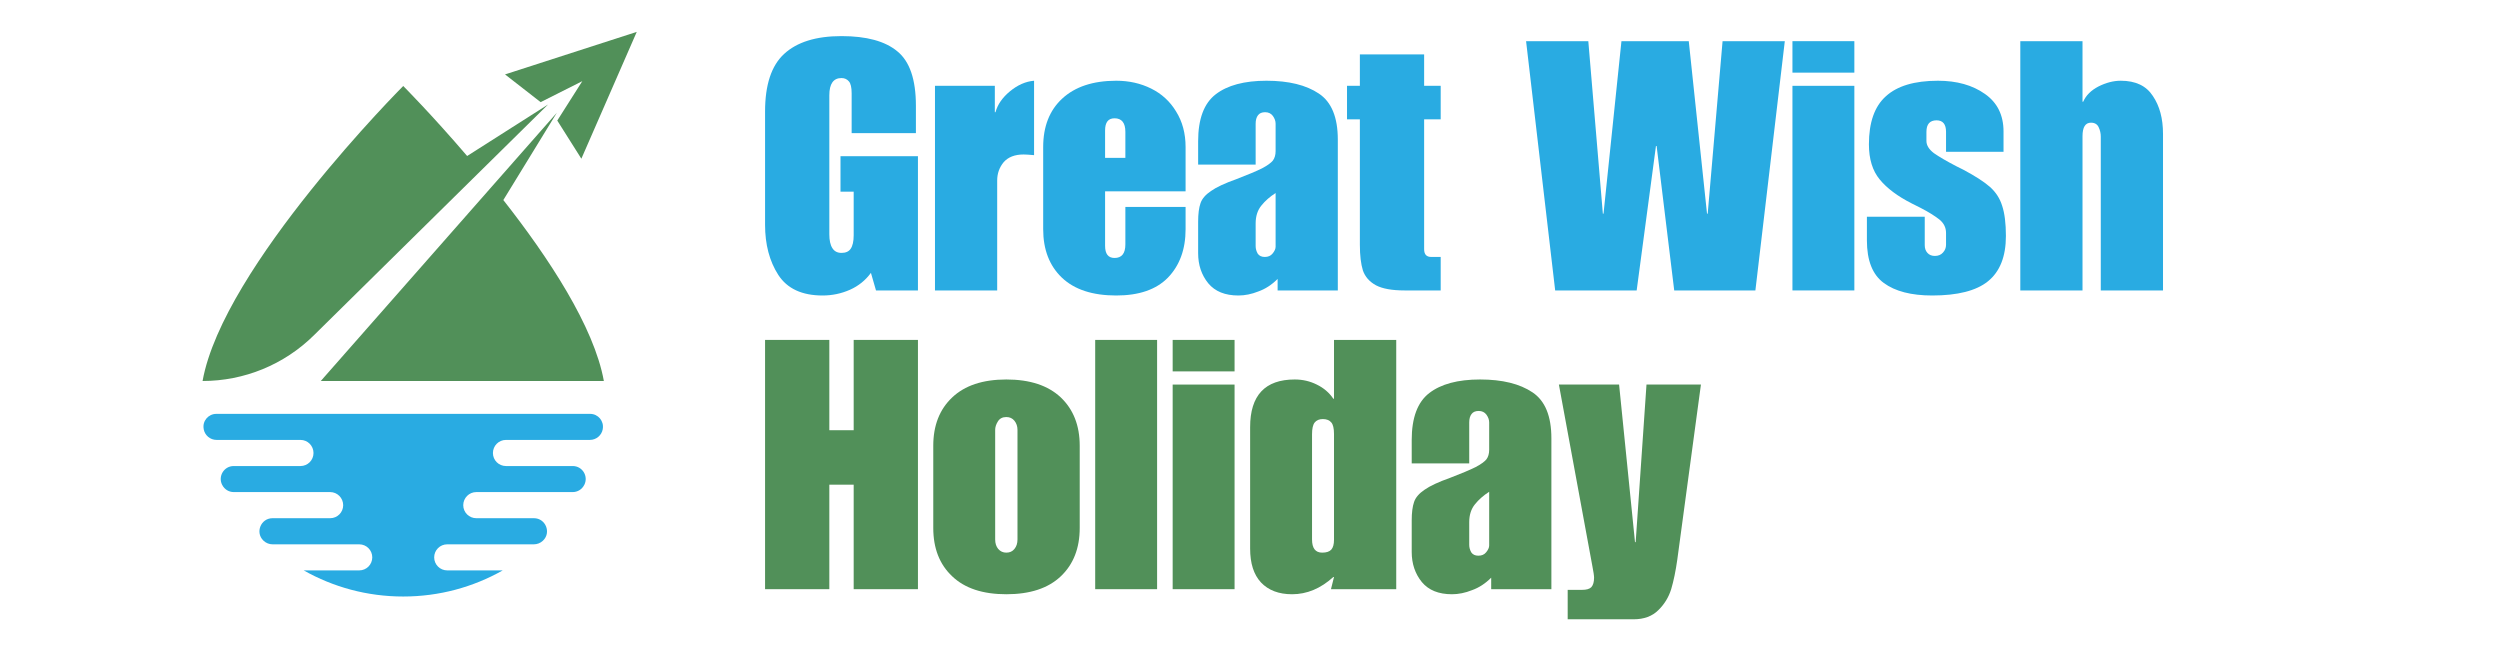
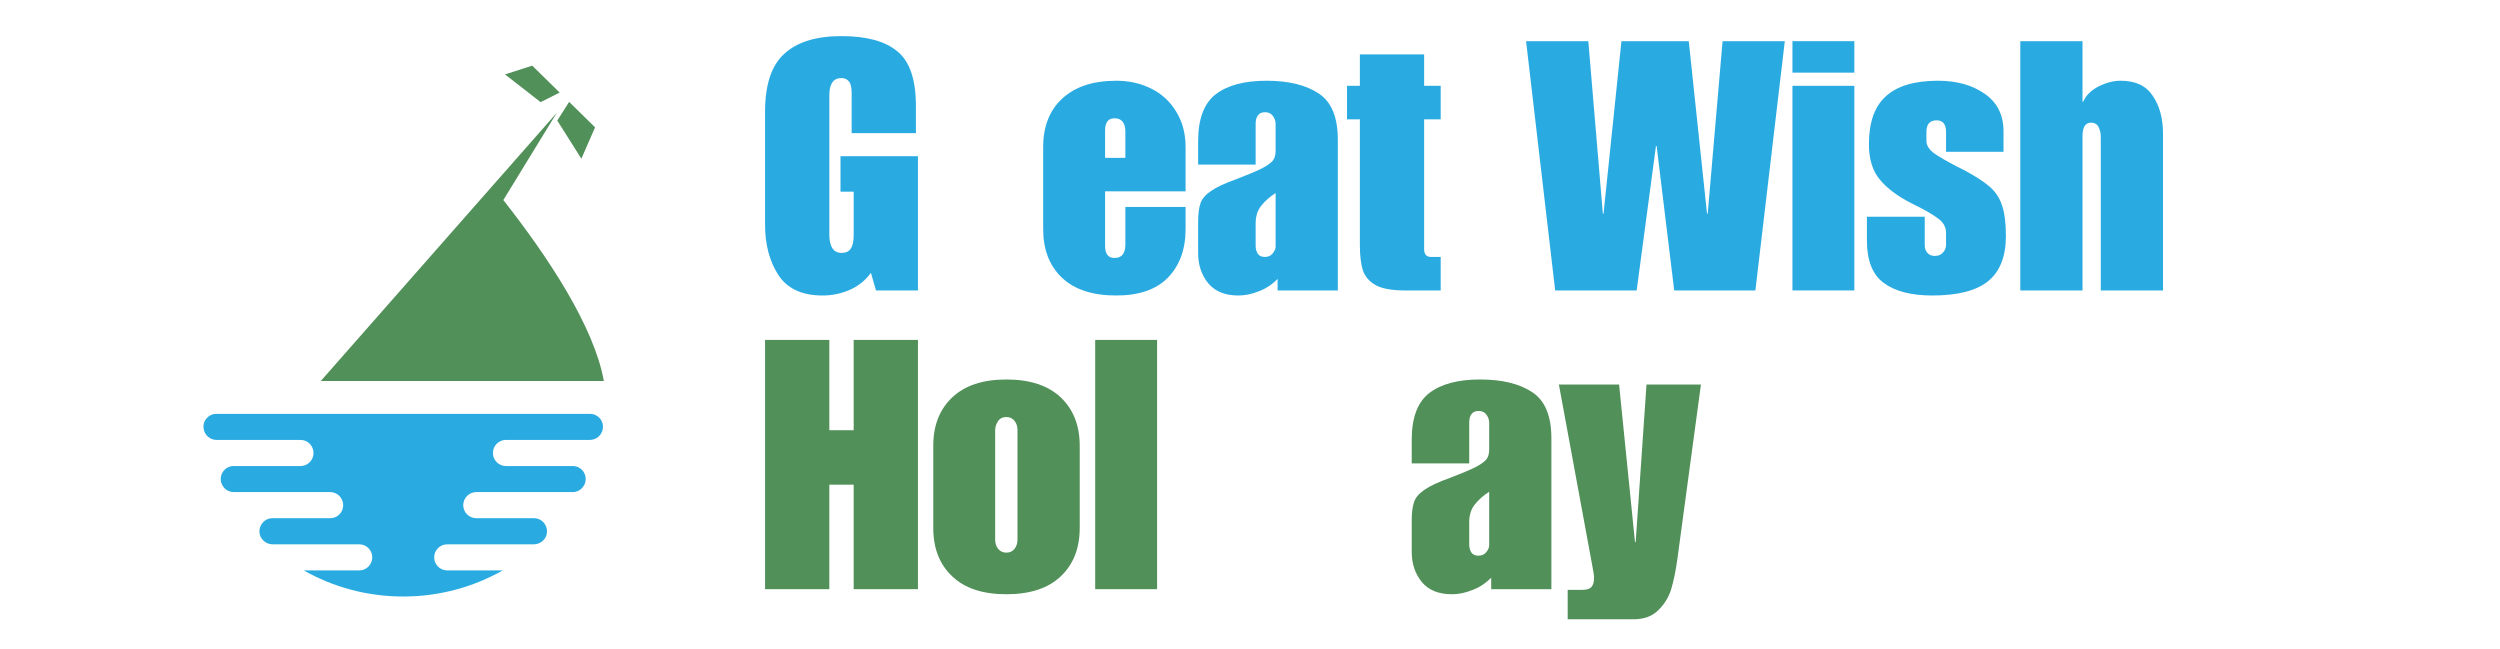
<svg xmlns="http://www.w3.org/2000/svg" width="154" zoomAndPan="magnify" viewBox="0 0 115.5 30" height="40" preserveAspectRatio="xMidYMid meet" version="1.0">
  <defs>
    <g />
    <clipPath id="33dc31cf21">
      <path d="M 9.328 19 L 28 19 L 28 27.602 L 9.328 27.602 Z M 9.328 19 " clip-rule="nonzero" />
    </clipPath>
    <clipPath id="ff596bbaea">
-       <path d="M 9.328 3 L 26 3 L 26 18 L 9.328 18 Z M 9.328 3 " clip-rule="nonzero" />
-     </clipPath>
+       </clipPath>
    <clipPath id="20b592c094">
-       <path d="M 23 1.473 L 29.648 1.473 L 29.648 8 L 23 8 Z M 23 1.473 " clip-rule="nonzero" />
+       <path d="M 23 1.473 L 29.648 8 L 23 8 Z M 23 1.473 " clip-rule="nonzero" />
    </clipPath>
  </defs>
  <g clip-path="url(#33dc31cf21)">
    <path fill="#29abe2" d="M 27.266 19.121 L 9.992 19.121 C 9.625 19.121 9.344 19.453 9.41 19.812 L 9.41 19.824 C 9.461 20.113 9.711 20.324 10.004 20.324 L 13.883 20.324 C 14.215 20.324 14.484 20.594 14.484 20.93 C 14.484 21.262 14.215 21.531 13.883 21.531 L 10.797 21.531 C 10.352 21.531 10.062 22 10.262 22.398 L 10.27 22.41 C 10.371 22.609 10.574 22.734 10.797 22.734 L 15.254 22.734 C 15.586 22.734 15.855 23.008 15.855 23.34 C 15.855 23.672 15.586 23.941 15.254 23.941 L 12.59 23.941 C 12.051 23.941 11.781 24.602 12.168 24.973 C 12.176 24.977 12.18 24.98 12.184 24.988 C 12.293 25.09 12.441 25.148 12.594 25.148 L 16.598 25.148 C 16.93 25.148 17.199 25.418 17.199 25.75 C 17.199 26.082 16.93 26.352 16.598 26.352 L 14.031 26.352 C 15.391 27.121 16.957 27.559 18.629 27.559 C 20.301 27.559 21.867 27.121 23.227 26.352 L 20.66 26.352 C 20.328 26.352 20.059 26.082 20.059 25.75 C 20.059 25.418 20.328 25.148 20.66 25.148 L 24.664 25.148 C 24.816 25.148 24.965 25.09 25.074 24.988 C 25.078 24.98 25.082 24.977 25.09 24.973 C 25.477 24.602 25.207 23.941 24.668 23.941 L 22.004 23.941 C 21.672 23.941 21.402 23.672 21.402 23.34 C 21.402 23.008 21.672 22.734 22.004 22.734 L 26.461 22.734 C 26.684 22.734 26.887 22.609 26.988 22.41 L 26.996 22.398 C 27.195 22 26.906 21.531 26.461 21.531 L 23.375 21.531 C 23.043 21.531 22.773 21.262 22.773 20.93 C 22.773 20.594 23.043 20.324 23.375 20.324 L 27.254 20.324 C 27.547 20.324 27.797 20.113 27.848 19.824 L 27.848 19.812 C 27.91 19.453 27.633 19.121 27.266 19.121 Z M 27.266 19.121 " fill-opacity="1" fill-rule="nonzero" />
  </g>
  <g clip-path="url(#ff596bbaea)">
-     <path fill="#519059" d="M 25.32 4.828 L 21.582 7.207 C 19.941 5.289 18.629 3.973 18.629 3.973 C 18.629 3.973 10.305 12.316 9.359 17.602 C 11.281 17.602 13.125 16.848 14.496 15.496 L 22.184 7.918 Z M 25.32 4.828 " fill-opacity="1" fill-rule="nonzero" />
-   </g>
+     </g>
  <path fill="#519059" d="M 25.727 5.207 L 22.742 8.598 L 14.82 17.602 L 27.898 17.602 C 27.449 15.098 25.348 11.906 23.254 9.242 Z M 25.727 5.207 " fill-opacity="1" fill-rule="nonzero" />
  <g clip-path="url(#20b592c094)">
    <path fill="#519059" d="M 26.902 3.75 L 25.746 5.57 L 26.859 7.332 L 29.418 1.473 L 23.332 3.438 L 24.977 4.719 Z M 26.902 3.75 " fill-opacity="1" fill-rule="nonzero" />
  </g>
  <g fill="#519059" fill-opacity="1">
    <g transform="translate(34.987, 27.22)">
      <g>
        <path d="M 3.328 -7.344 L 4.453 -7.344 L 4.453 -11.516 L 7.422 -11.516 L 7.422 0 L 4.453 0 L 4.453 -4.828 L 3.328 -4.828 L 3.328 0 L 0.359 0 L 0.359 -11.516 L 3.328 -11.516 Z M 3.328 -7.344 " />
      </g>
    </g>
  </g>
  <g fill="#519059" fill-opacity="1">
    <g transform="translate(42.758, 27.22)">
      <g>
        <path d="M 3.734 -9.688 C 4.828 -9.688 5.664 -9.41 6.25 -8.859 C 6.832 -8.305 7.125 -7.562 7.125 -6.625 L 7.125 -2.828 C 7.125 -1.891 6.832 -1.145 6.25 -0.594 C 5.664 -0.039 4.828 0.234 3.734 0.234 C 2.648 0.234 1.816 -0.039 1.234 -0.594 C 0.648 -1.145 0.359 -1.891 0.359 -2.828 L 0.359 -6.625 C 0.359 -7.562 0.648 -8.305 1.234 -8.859 C 1.816 -9.41 2.648 -9.688 3.734 -9.688 Z M 3.219 -7.359 L 3.219 -2.297 C 3.219 -2.117 3.266 -1.973 3.359 -1.859 C 3.461 -1.742 3.586 -1.688 3.734 -1.688 C 3.891 -1.688 4.016 -1.742 4.109 -1.859 C 4.203 -1.973 4.25 -2.117 4.25 -2.297 L 4.25 -7.359 C 4.25 -7.523 4.203 -7.664 4.109 -7.781 C 4.016 -7.895 3.891 -7.953 3.734 -7.953 C 3.555 -7.953 3.426 -7.883 3.344 -7.75 C 3.258 -7.613 3.219 -7.484 3.219 -7.359 Z M 3.219 -7.359 " />
      </g>
    </g>
  </g>
  <g fill="#519059" fill-opacity="1">
    <g transform="translate(50.239, 27.22)">
      <g>
        <path d="M 3.219 0 L 0.359 0 L 0.359 -11.516 L 3.219 -11.516 Z M 3.219 0 " />
      </g>
    </g>
  </g>
  <g fill="#519059" fill-opacity="1">
    <g transform="translate(53.818, 27.22)">
      <g>
-         <path d="M 3.219 -10.062 L 0.359 -10.062 L 0.359 -11.516 L 3.219 -11.516 Z M 3.219 0 L 0.359 0 L 0.359 -9.453 L 3.219 -9.453 Z M 3.219 0 " />
-       </g>
+         </g>
    </g>
  </g>
  <g fill="#519059" fill-opacity="1">
    <g transform="translate(57.397, 27.22)">
      <g>
-         <path d="M 7.109 -11.516 L 7.109 0 L 4.094 0 L 4.234 -0.562 L 4.203 -0.562 C 3.617 -0.031 2.984 0.234 2.297 0.234 C 1.68 0.234 1.203 0.051 0.859 -0.312 C 0.523 -0.676 0.359 -1.195 0.359 -1.875 L 0.359 -7.484 C 0.359 -8.953 1.047 -9.688 2.422 -9.688 C 2.785 -9.688 3.125 -9.609 3.438 -9.453 C 3.758 -9.297 4.016 -9.078 4.203 -8.797 L 4.234 -8.797 L 4.234 -11.516 Z M 3.219 -7.156 L 3.219 -2.297 C 3.219 -1.891 3.375 -1.688 3.688 -1.688 C 3.883 -1.688 4.023 -1.734 4.109 -1.828 C 4.191 -1.922 4.234 -2.07 4.234 -2.281 L 4.234 -7.172 C 4.234 -7.43 4.191 -7.609 4.109 -7.703 C 4.023 -7.805 3.895 -7.859 3.719 -7.859 C 3.551 -7.859 3.426 -7.805 3.344 -7.703 C 3.258 -7.598 3.219 -7.414 3.219 -7.156 Z M 3.219 -7.156 " />
-       </g>
+         </g>
    </g>
  </g>
  <g fill="#519059" fill-opacity="1">
    <g transform="translate(64.862, 27.22)">
      <g>
        <path d="M 3.516 -9.688 C 4.547 -9.688 5.352 -9.488 5.938 -9.094 C 6.52 -8.707 6.812 -8 6.812 -6.969 L 6.812 0 L 4.031 0 L 4.031 -0.531 C 3.758 -0.258 3.461 -0.066 3.141 0.047 C 2.828 0.172 2.52 0.234 2.219 0.234 C 1.602 0.234 1.141 0.047 0.828 -0.328 C 0.516 -0.711 0.359 -1.176 0.359 -1.719 L 0.359 -3.172 C 0.359 -3.535 0.395 -3.82 0.469 -4.031 C 0.539 -4.238 0.703 -4.426 0.953 -4.594 C 1.203 -4.77 1.594 -4.953 2.125 -5.141 C 2.664 -5.348 3.062 -5.516 3.312 -5.641 C 3.562 -5.773 3.727 -5.895 3.812 -6 C 3.895 -6.113 3.938 -6.258 3.938 -6.438 L 3.938 -7.703 C 3.938 -7.828 3.895 -7.945 3.812 -8.062 C 3.727 -8.176 3.609 -8.234 3.453 -8.234 C 3.305 -8.234 3.195 -8.188 3.125 -8.094 C 3.051 -8 3.016 -7.867 3.016 -7.703 L 3.016 -5.812 L 0.359 -5.812 L 0.359 -6.891 C 0.359 -7.922 0.629 -8.645 1.172 -9.062 C 1.711 -9.477 2.492 -9.688 3.516 -9.688 Z M 3.016 -3.094 L 3.016 -2.047 C 3.016 -1.93 3.047 -1.816 3.109 -1.703 C 3.18 -1.598 3.289 -1.547 3.438 -1.547 C 3.594 -1.547 3.711 -1.598 3.797 -1.703 C 3.891 -1.816 3.938 -1.922 3.938 -2.016 L 3.938 -4.5 C 3.676 -4.332 3.457 -4.141 3.281 -3.922 C 3.102 -3.703 3.016 -3.426 3.016 -3.094 Z M 3.016 -3.094 " />
      </g>
    </g>
  </g>
  <g fill="#519059" fill-opacity="1">
    <g transform="translate(72.021, 27.22)">
      <g>
        <path d="M 3.516 -2.172 L 3.547 -2.172 L 4.047 -9.453 L 6.562 -9.453 L 5.469 -1.359 C 5.395 -0.836 5.301 -0.383 5.188 0 C 5.07 0.375 4.875 0.695 4.594 0.969 C 4.312 1.25 3.93 1.391 3.453 1.391 L 0.406 1.391 L 0.406 0.031 L 1.078 0.031 C 1.273 0.031 1.414 -0.008 1.5 -0.094 C 1.582 -0.188 1.625 -0.332 1.625 -0.531 C 1.625 -0.625 1.598 -0.801 1.547 -1.062 L 0 -9.453 L 2.781 -9.453 Z M 3.516 -2.172 " />
      </g>
    </g>
  </g>
  <g fill="#29abe2" fill-opacity="1">
    <g transform="translate(34.987, 13.418)">
      <g>
        <path d="M 3.891 -11.75 C 5.047 -11.75 5.906 -11.516 6.469 -11.047 C 7.039 -10.586 7.328 -9.75 7.328 -8.531 L 7.328 -7.266 L 4.359 -7.266 L 4.359 -9.109 C 4.359 -9.379 4.316 -9.562 4.234 -9.656 C 4.148 -9.758 4.035 -9.812 3.891 -9.812 C 3.516 -9.812 3.328 -9.547 3.328 -9.016 L 3.328 -2.594 C 3.328 -2.312 3.375 -2.098 3.469 -1.953 C 3.562 -1.805 3.703 -1.734 3.891 -1.734 C 4.086 -1.734 4.227 -1.797 4.312 -1.922 C 4.406 -2.055 4.453 -2.266 4.453 -2.547 L 4.453 -4.562 L 3.844 -4.562 L 3.844 -6.203 L 7.422 -6.203 L 7.422 0 L 5.484 0 L 5.25 -0.812 C 5 -0.469 4.676 -0.207 4.281 -0.031 C 3.883 0.145 3.461 0.234 3.016 0.234 C 2.066 0.234 1.383 -0.082 0.969 -0.719 C 0.562 -1.352 0.359 -2.125 0.359 -3.031 L 0.359 -8.266 C 0.359 -9.492 0.648 -10.379 1.234 -10.922 C 1.828 -11.473 2.711 -11.75 3.891 -11.75 Z M 3.891 -11.75 " />
      </g>
    </g>
  </g>
  <g fill="#29abe2" fill-opacity="1">
    <g transform="translate(42.758, 13.418)">
      <g>
-         <path d="M 5.016 -9.688 L 5.016 -6.25 C 4.797 -6.27 4.633 -6.281 4.531 -6.281 C 4.125 -6.281 3.816 -6.16 3.609 -5.922 C 3.41 -5.68 3.312 -5.398 3.312 -5.078 L 3.312 0 L 0.438 0 L 0.438 -9.453 L 3.203 -9.453 L 3.203 -8.234 L 3.234 -8.234 C 3.328 -8.586 3.551 -8.91 3.906 -9.203 C 4.258 -9.492 4.629 -9.656 5.016 -9.688 Z M 5.016 -9.688 " />
-       </g>
+         </g>
    </g>
  </g>
  <g fill="#29abe2" fill-opacity="1">
    <g transform="translate(47.836, 13.418)">
      <g>
        <path d="M 3.734 -9.688 C 4.328 -9.688 4.863 -9.566 5.344 -9.328 C 5.832 -9.086 6.219 -8.734 6.5 -8.266 C 6.789 -7.805 6.938 -7.258 6.938 -6.625 L 6.938 -4.578 L 3.219 -4.578 L 3.219 -2.062 C 3.219 -1.688 3.363 -1.5 3.656 -1.5 C 3.988 -1.5 4.156 -1.707 4.156 -2.125 L 4.156 -3.859 L 6.938 -3.859 L 6.938 -2.828 C 6.938 -1.898 6.664 -1.156 6.125 -0.594 C 5.582 -0.039 4.785 0.234 3.734 0.234 C 2.641 0.234 1.801 -0.039 1.219 -0.594 C 0.645 -1.145 0.359 -1.891 0.359 -2.828 L 0.359 -6.625 C 0.359 -7.57 0.648 -8.316 1.234 -8.859 C 1.828 -9.41 2.66 -9.688 3.734 -9.688 Z M 3.219 -7.391 L 3.219 -6.125 L 4.156 -6.125 L 4.156 -7.328 C 4.156 -7.742 3.988 -7.953 3.656 -7.953 C 3.363 -7.953 3.219 -7.766 3.219 -7.391 Z M 3.219 -7.391 " />
      </g>
    </g>
  </g>
  <g fill="#29abe2" fill-opacity="1">
    <g transform="translate(54.995, 13.418)">
      <g>
        <path d="M 3.516 -9.688 C 4.547 -9.688 5.352 -9.488 5.938 -9.094 C 6.52 -8.707 6.812 -8 6.812 -6.969 L 6.812 0 L 4.031 0 L 4.031 -0.531 C 3.758 -0.258 3.461 -0.066 3.141 0.047 C 2.828 0.172 2.52 0.234 2.219 0.234 C 1.602 0.234 1.141 0.047 0.828 -0.328 C 0.516 -0.711 0.359 -1.176 0.359 -1.719 L 0.359 -3.172 C 0.359 -3.535 0.395 -3.82 0.469 -4.031 C 0.539 -4.238 0.703 -4.426 0.953 -4.594 C 1.203 -4.77 1.594 -4.953 2.125 -5.141 C 2.664 -5.348 3.062 -5.516 3.312 -5.641 C 3.562 -5.773 3.727 -5.895 3.812 -6 C 3.895 -6.113 3.938 -6.258 3.938 -6.438 L 3.938 -7.703 C 3.938 -7.828 3.895 -7.945 3.812 -8.062 C 3.727 -8.176 3.609 -8.234 3.453 -8.234 C 3.305 -8.234 3.195 -8.188 3.125 -8.094 C 3.051 -8 3.016 -7.867 3.016 -7.703 L 3.016 -5.812 L 0.359 -5.812 L 0.359 -6.891 C 0.359 -7.922 0.629 -8.645 1.172 -9.062 C 1.711 -9.477 2.492 -9.688 3.516 -9.688 Z M 3.016 -3.094 L 3.016 -2.047 C 3.016 -1.93 3.047 -1.816 3.109 -1.703 C 3.18 -1.598 3.289 -1.547 3.438 -1.547 C 3.594 -1.547 3.711 -1.598 3.797 -1.703 C 3.891 -1.816 3.938 -1.922 3.938 -2.016 L 3.938 -4.5 C 3.676 -4.332 3.457 -4.141 3.281 -3.922 C 3.102 -3.703 3.016 -3.426 3.016 -3.094 Z M 3.016 -3.094 " />
      </g>
    </g>
  </g>
  <g fill="#29abe2" fill-opacity="1">
    <g transform="translate(62.154, 13.418)">
      <g>
        <path d="M 3.641 -10.906 L 3.641 -9.453 L 4.406 -9.453 L 4.406 -7.906 L 3.641 -7.906 L 3.641 -1.906 C 3.641 -1.664 3.75 -1.547 3.969 -1.547 L 4.406 -1.547 L 4.406 0 L 2.734 0 C 2.16 0 1.723 -0.078 1.422 -0.234 C 1.117 -0.398 0.914 -0.629 0.812 -0.922 C 0.719 -1.223 0.672 -1.617 0.672 -2.109 L 0.672 -7.906 L 0.078 -7.906 L 0.078 -9.453 L 0.672 -9.453 L 0.672 -10.906 Z M 3.641 -10.906 " />
      </g>
    </g>
  </g>
  <g fill="#29abe2" fill-opacity="1">
    <g transform="translate(66.636, 13.418)">
      <g />
    </g>
  </g>
  <g fill="#29abe2" fill-opacity="1">
    <g transform="translate(70.505, 13.418)">
      <g>
        <path d="M 3.547 -3.547 L 3.578 -3.547 L 4.406 -11.516 L 7.516 -11.516 L 8.359 -3.547 L 8.391 -3.547 L 9.078 -11.516 L 11.953 -11.516 L 10.594 0 L 6.844 0 L 6.031 -6.672 L 6 -6.672 L 5.109 0 L 1.344 0 L 0 -11.516 L 2.875 -11.516 Z M 3.547 -3.547 " />
      </g>
    </g>
  </g>
  <g fill="#29abe2" fill-opacity="1">
    <g transform="translate(82.452, 13.418)">
      <g>
        <path d="M 3.219 -10.062 L 0.359 -10.062 L 0.359 -11.516 L 3.219 -11.516 Z M 3.219 0 L 0.359 0 L 0.359 -9.453 L 3.219 -9.453 Z M 3.219 0 " />
      </g>
    </g>
  </g>
  <g fill="#29abe2" fill-opacity="1">
    <g transform="translate(86.032, 13.418)">
      <g>
        <path d="M 3.5 -9.688 C 4.375 -9.688 5.098 -9.484 5.672 -9.078 C 6.242 -8.68 6.531 -8.102 6.531 -7.344 L 6.531 -6.406 L 3.875 -6.406 L 3.875 -7.328 C 3.875 -7.68 3.727 -7.859 3.438 -7.859 C 3.125 -7.859 2.969 -7.68 2.969 -7.328 L 2.969 -6.906 C 2.969 -6.707 3.082 -6.52 3.312 -6.344 C 3.551 -6.176 3.898 -5.973 4.359 -5.734 L 4.672 -5.578 C 5.223 -5.285 5.633 -5.02 5.906 -4.781 C 6.176 -4.539 6.363 -4.25 6.469 -3.906 C 6.582 -3.562 6.641 -3.098 6.641 -2.516 C 6.641 -1.566 6.363 -0.867 5.812 -0.422 C 5.27 0.016 4.41 0.234 3.234 0.234 C 2.266 0.234 1.52 0.039 1 -0.344 C 0.477 -0.727 0.219 -1.383 0.219 -2.312 L 0.219 -3.406 L 2.891 -3.406 L 2.891 -2.094 C 2.891 -1.945 2.93 -1.828 3.016 -1.734 C 3.098 -1.641 3.211 -1.594 3.359 -1.594 C 3.516 -1.594 3.641 -1.645 3.734 -1.75 C 3.828 -1.852 3.875 -1.973 3.875 -2.109 L 3.875 -2.656 C 3.875 -2.906 3.77 -3.113 3.562 -3.281 C 3.352 -3.445 3.066 -3.625 2.703 -3.812 L 2.297 -4.016 C 1.641 -4.348 1.145 -4.719 0.812 -5.125 C 0.477 -5.531 0.312 -6.07 0.312 -6.75 C 0.312 -7.758 0.57 -8.5 1.094 -8.969 C 1.613 -9.445 2.414 -9.688 3.5 -9.688 Z M 3.5 -9.688 " />
      </g>
    </g>
  </g>
  <g fill="#29abe2" fill-opacity="1">
    <g transform="translate(92.9, 13.418)">
      <g>
        <path d="M 3.312 -8.719 L 3.344 -8.719 C 3.469 -9.008 3.703 -9.242 4.047 -9.422 C 4.398 -9.598 4.742 -9.688 5.078 -9.688 C 5.766 -9.688 6.258 -9.453 6.562 -8.984 C 6.875 -8.523 7.031 -7.941 7.031 -7.234 L 7.031 0 L 4.156 0 L 4.156 -7.109 C 4.156 -7.254 4.125 -7.395 4.062 -7.531 C 4 -7.676 3.879 -7.75 3.703 -7.75 C 3.441 -7.75 3.312 -7.539 3.312 -7.125 L 3.312 0 L 0.438 0 L 0.438 -11.516 L 3.312 -11.516 Z M 3.312 -8.719 " />
      </g>
    </g>
  </g>
</svg>